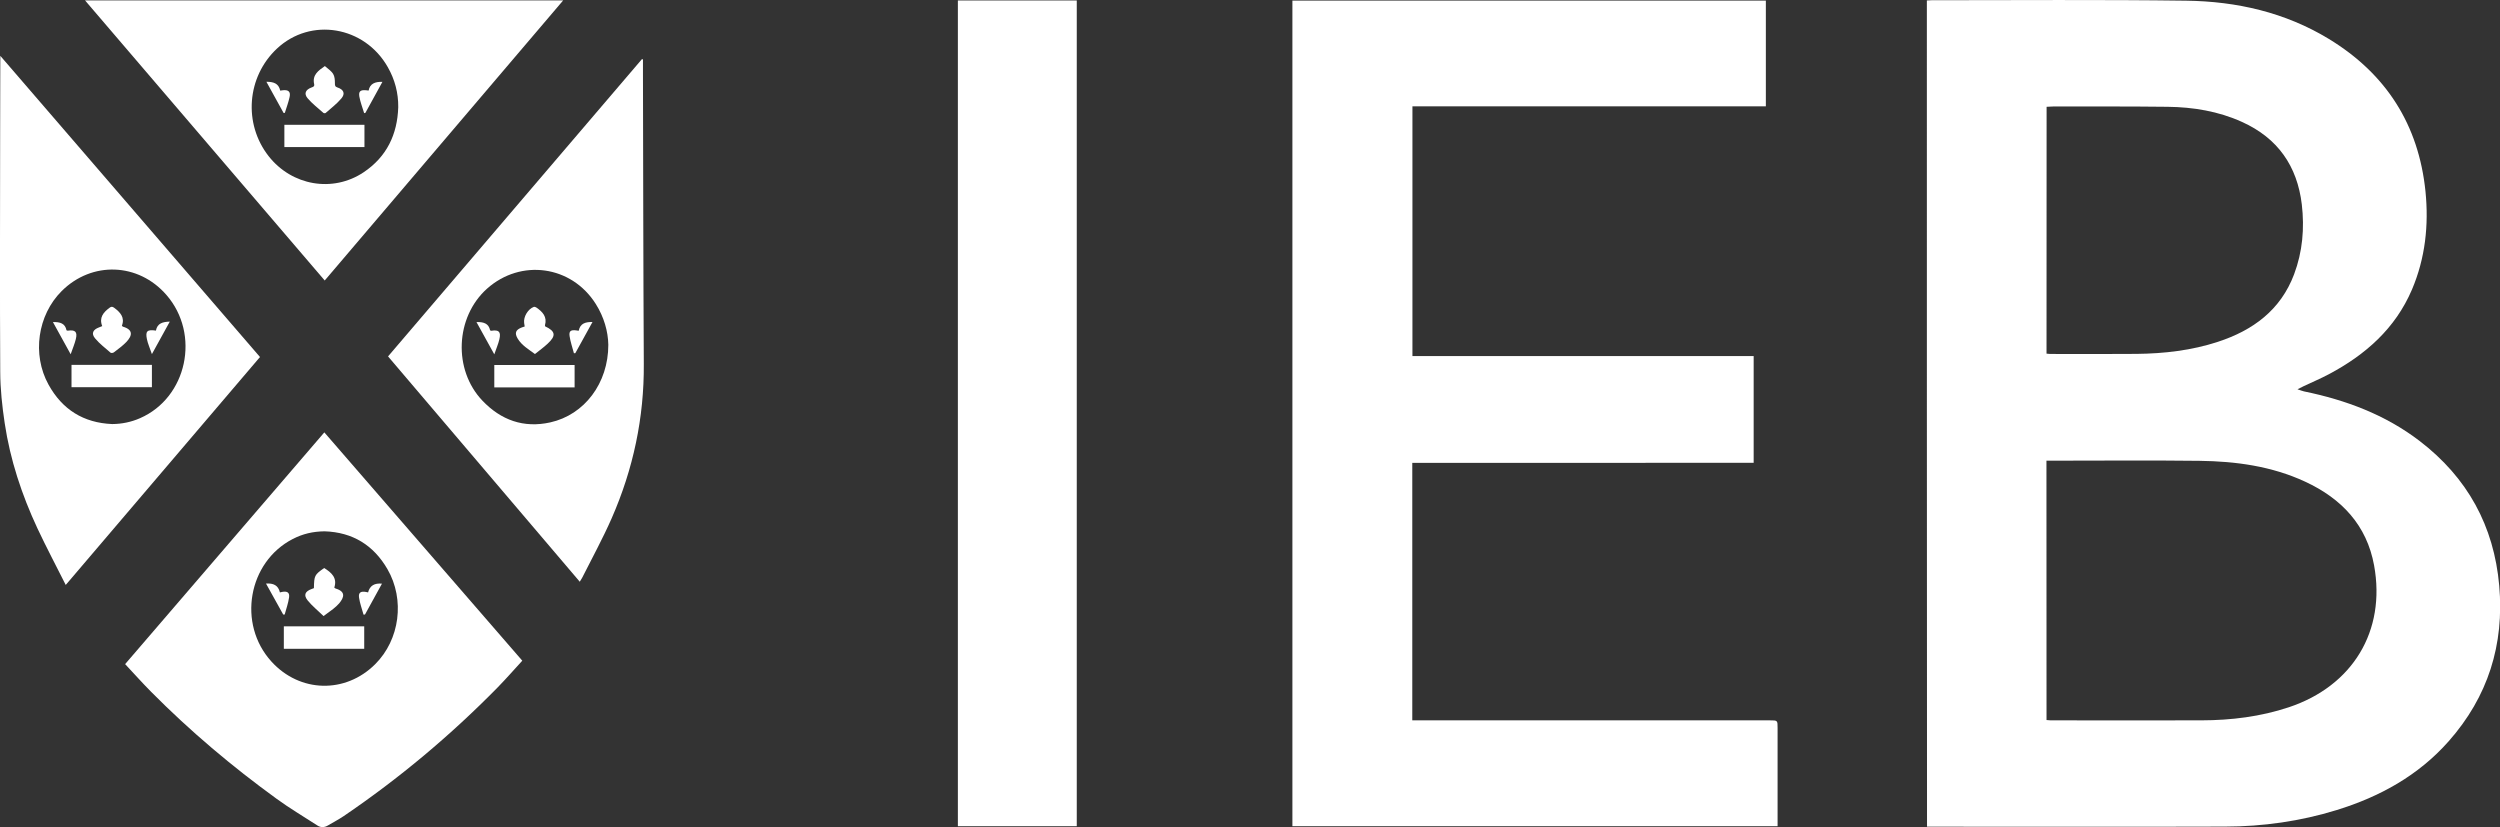
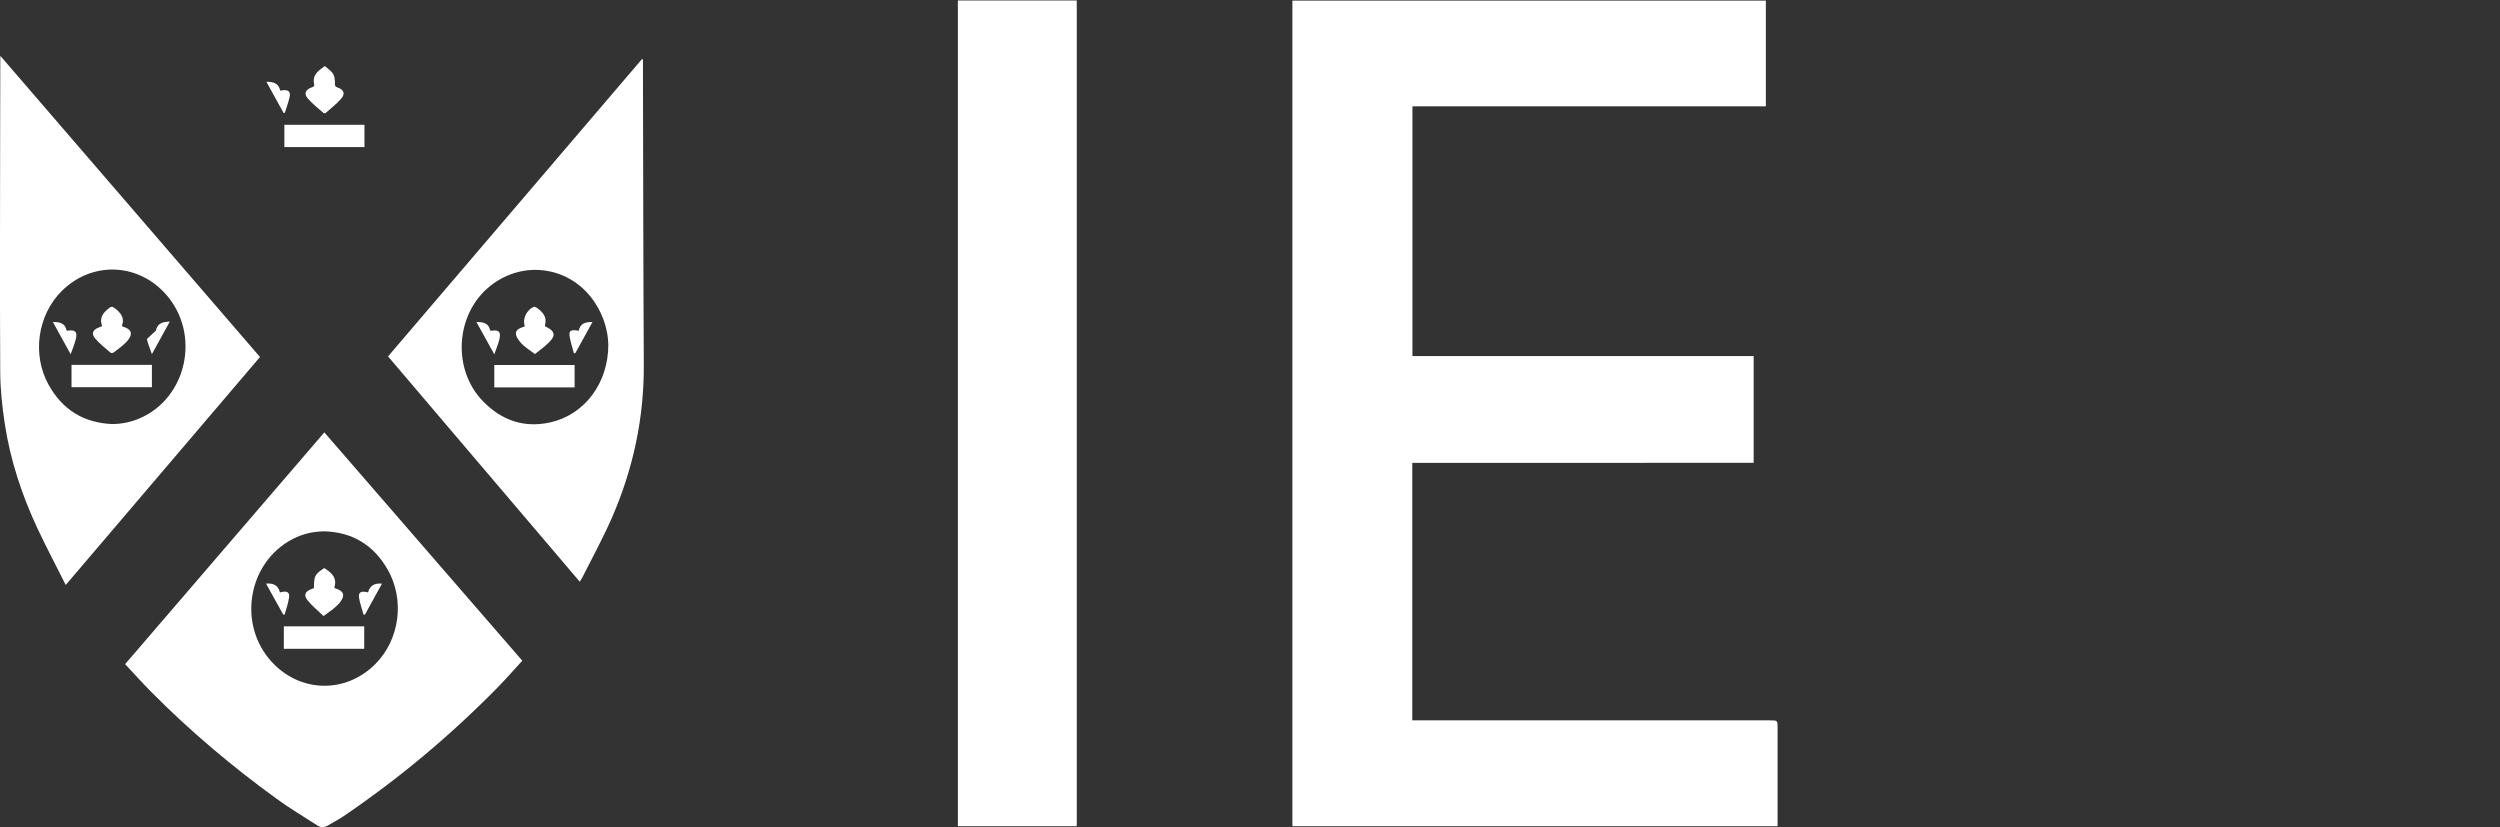
<svg xmlns="http://www.w3.org/2000/svg" width="266" height="88" viewBox="0 0 266 88" fill="none">
  <rect x="0" y="0" width="266" height="88" fill="#333333" stroke="none" />
  <path d="M55.572 70.298C54.694 71.255 53.849 72.221 52.954 73.138C47.947 78.236 42.488 82.814 36.561 86.839C36.028 87.196 35.453 87.497 34.903 87.821C34.517 88.057 34.131 88.073 33.754 87.821C32.309 86.88 30.815 86.003 29.428 84.989C24.683 81.547 20.218 77.781 16.097 73.626C15.153 72.676 14.258 71.669 13.314 70.663C20.382 62.433 27.425 54.243 34.509 46.005C41.536 54.105 48.529 62.173 55.572 70.298ZM34.534 56.532C33.286 56.548 32.211 56.8 31.143 57.352C26.391 59.803 25.241 66.385 28.878 70.387C31.899 73.715 36.75 73.837 39.927 70.663C42.537 68.058 43.103 63.804 41.224 60.558C39.754 58.017 37.53 56.629 34.534 56.532Z" fill="white" />
  <path d="M6.994 62.238C5.951 60.16 4.917 58.212 3.981 56.215C2.315 52.644 1.084 48.927 0.501 45.031C0.23 43.229 0.033 41.395 0.025 39.577C-0.025 31.135 0.008 22.694 0.016 14.261C0.016 11.664 0.025 9.058 0.033 6.461C0.033 6.331 0.033 6.209 0.033 5.941C9.292 16.672 18.469 27.32 27.663 37.986C20.792 46.045 13.946 54.081 6.994 62.238ZM11.935 45.12C12.97 45.112 13.955 44.909 14.899 44.495C19.906 42.312 21.351 35.567 17.706 31.379C14.718 27.945 9.785 27.767 6.567 30.965C3.998 33.522 3.39 37.718 5.163 40.924C6.624 43.57 8.874 44.99 11.935 45.12Z" fill="white" />
  <path d="M68.411 6.323C68.411 6.842 68.411 7.354 68.411 7.873C68.419 12.873 68.427 17.865 68.443 22.864C68.46 28.148 68.468 33.44 68.501 38.724C68.542 44.438 67.376 49.909 65.086 55.136C64.142 57.287 63.009 59.357 61.95 61.459C61.893 61.572 61.819 61.678 61.688 61.897C54.875 53.886 48.094 45.916 41.289 37.921C50.319 27.353 59.315 16.818 68.304 6.29C68.345 6.299 68.378 6.307 68.411 6.323ZM64.725 36.687C64.7 35.275 64.273 33.741 63.387 32.337C60.809 28.246 55.416 27.499 51.813 30.721C48.439 33.749 48.201 39.349 51.328 42.628C53.298 44.698 55.712 45.575 58.552 44.942C62.188 44.13 64.725 40.778 64.725 36.687Z" fill="white" />
-   <path d="M9.046 0.041C26.038 0.041 42.923 0.041 59.923 0.041C51.443 9.992 43.021 19.894 34.55 29.845C26.054 19.918 17.583 10.016 9.046 0.041ZM42.373 11.404C42.389 9.886 42.012 8.466 41.265 7.151C38.786 2.768 33.056 1.81 29.469 5.17C26.259 8.173 25.873 13.157 28.582 16.615C31.053 19.764 35.412 20.527 38.695 18.327C41.15 16.68 42.282 14.302 42.373 11.404Z" fill="white" />
-   <path d="M205.018 0.049C205.215 0.041 205.363 0.024 205.511 0.024C214.548 0.024 223.586 -0.049 232.616 0.073C237.984 0.146 243.139 1.315 247.785 4.139C253.909 7.865 257.348 13.295 258.071 20.364C258.432 23.952 258.054 27.475 256.626 30.827C254.861 34.95 251.692 37.75 247.785 39.82C246.915 40.283 246.004 40.664 245.117 41.086C244.953 41.159 244.797 41.248 244.452 41.419C244.805 41.532 244.978 41.614 245.15 41.646C249.616 42.563 253.794 44.13 257.43 46.906C262.536 50.81 265.36 55.964 265.918 62.319C266.468 68.577 264.728 74.137 260.533 78.877C257.324 82.505 253.227 84.77 248.622 86.19C244.756 87.383 240.783 87.943 236.745 87.951C226.385 87.984 216.018 87.959 205.659 87.959C205.47 87.959 205.281 87.959 205.035 87.959C205.018 58.65 205.018 29.374 205.018 0.049ZM217.75 76.612C217.947 76.629 218.07 76.645 218.193 76.645C223.537 76.645 228.889 76.661 234.233 76.645C237.401 76.637 240.52 76.255 243.541 75.249C250.322 72.984 253.876 67.14 252.604 60.16C251.824 55.883 249.156 53.05 245.265 51.248C241.711 49.6 237.902 49.081 234.027 49.032C228.848 48.967 223.668 49.016 218.489 49.016C218.242 49.016 217.996 49.016 217.742 49.016C217.75 58.261 217.75 67.408 217.75 76.612ZM217.75 37.628C217.922 37.645 218.021 37.661 218.127 37.661C221.197 37.661 224.276 37.685 227.346 37.653C230.284 37.62 233.182 37.288 235.981 36.37C239.732 35.145 242.663 32.978 244.091 29.187C244.994 26.785 245.208 24.285 244.912 21.752C244.428 17.678 242.359 14.691 238.542 12.97C236.03 11.834 233.363 11.396 230.629 11.363C226.566 11.315 222.503 11.331 218.439 11.331C218.218 11.331 217.996 11.347 217.758 11.363C217.75 20.145 217.75 28.863 217.75 37.628Z" fill="white" />
  <path d="M150.267 49.251C150.267 58.431 150.267 67.497 150.267 76.645C150.587 76.645 150.874 76.645 151.162 76.645C163.548 76.645 175.927 76.645 188.314 76.645C189.135 76.645 189.135 76.645 189.135 77.456C189.135 80.703 189.135 83.95 189.135 87.196C189.135 87.424 189.135 87.643 189.135 87.911C171.896 87.911 154.732 87.911 137.511 87.911C137.511 58.634 137.511 29.374 137.511 0.065C154.289 0.065 171.067 0.065 187.887 0.065C187.887 3.798 187.887 7.532 187.887 11.314C175.344 11.314 162.842 11.314 150.283 11.314C150.283 20.178 150.283 28.992 150.283 37.888C162.366 37.888 174.458 37.888 186.59 37.888C186.59 41.703 186.59 45.437 186.59 49.243C174.49 49.251 162.407 49.251 150.267 49.251Z" fill="white" />
  <path d="M101.918 0.049C106.154 0.049 110.34 0.049 114.568 0.049C114.568 29.333 114.568 58.594 114.568 87.911C110.373 87.911 106.17 87.911 101.918 87.911C101.918 58.65 101.918 29.374 101.918 0.049Z" fill="white" />
  <path d="M30.2 69.031C30.2 68.228 30.2 67.449 30.2 66.645C33.048 66.645 35.888 66.645 38.753 66.645C38.753 67.433 38.753 68.22 38.753 69.031C35.896 69.031 33.056 69.031 30.2 69.031Z" fill="white" />
  <path d="M34.427 65.549C33.836 64.973 33.212 64.478 32.728 63.877C32.276 63.309 32.465 62.92 33.163 62.668C33.245 62.636 33.327 62.611 33.401 62.579C33.425 61.231 33.467 61.158 34.493 60.436C35.264 60.923 35.913 61.475 35.568 62.522C35.634 62.571 35.666 62.603 35.708 62.619C36.799 62.944 36.627 63.553 36.085 64.202C35.896 64.421 35.666 64.616 35.445 64.795C35.141 65.022 34.829 65.241 34.427 65.549Z" fill="white" />
  <path d="M40.641 62.1C40.025 63.212 39.426 64.3 38.835 65.387C38.786 65.387 38.728 65.395 38.679 65.395C38.515 64.795 38.293 64.202 38.203 63.593C38.121 63.05 38.383 62.879 38.95 62.985C39.007 62.993 39.057 63.009 39.163 63.033C39.352 62.295 39.861 62.027 40.641 62.1Z" fill="white" />
  <path d="M28.303 62.092C29.083 62.035 29.608 62.27 29.781 63.033C29.887 63.009 29.961 62.993 30.027 62.977C30.569 62.879 30.831 63.05 30.758 63.569C30.667 64.186 30.454 64.787 30.29 65.387C30.241 65.387 30.183 65.387 30.134 65.387C29.526 64.308 28.935 63.228 28.303 62.092Z" fill="white" />
  <path d="M16.163 38.822C16.163 39.617 16.163 40.396 16.163 41.2C13.314 41.2 10.474 41.2 7.609 41.2C7.609 40.413 7.609 39.633 7.609 38.822C10.458 38.822 13.298 38.822 16.163 38.822Z" fill="white" />
  <path d="M10.876 34.698C10.523 33.789 10.999 33.237 11.648 32.751C11.829 32.612 11.952 32.604 12.14 32.742C12.805 33.229 13.306 33.789 12.97 34.65C13.027 34.715 13.043 34.747 13.068 34.755C14.201 35.08 14.086 35.721 13.429 36.403C13.035 36.809 12.567 37.142 12.116 37.49C12.034 37.556 11.829 37.58 11.771 37.531C11.205 37.036 10.589 36.573 10.113 35.997C9.686 35.486 9.891 35.072 10.532 34.836C10.614 34.796 10.712 34.755 10.876 34.698Z" fill="white" />
  <path d="M5.631 34.268C6.394 34.244 6.936 34.414 7.076 35.145C7.141 35.169 7.174 35.185 7.199 35.185C8.003 35.064 8.258 35.299 8.069 36.078C7.946 36.581 7.741 37.06 7.519 37.693C6.854 36.492 6.255 35.413 5.631 34.268Z" fill="white" />
-   <path d="M16.59 35.177C16.737 34.382 17.328 34.244 18.067 34.219C17.443 35.348 16.836 36.452 16.163 37.677C15.957 37.06 15.728 36.573 15.629 36.07C15.457 35.226 15.67 35.039 16.59 35.177Z" fill="white" />
+   <path d="M16.59 35.177C16.737 34.382 17.328 34.244 18.067 34.219C17.443 35.348 16.836 36.452 16.163 37.677C15.957 37.06 15.728 36.573 15.629 36.07Z" fill="white" />
  <path d="M61.138 38.838C61.138 39.641 61.138 40.421 61.138 41.216C58.281 41.216 55.457 41.216 52.593 41.216C52.593 40.429 52.593 39.65 52.593 38.838C55.425 38.838 58.257 38.838 61.138 38.838Z" fill="white" />
  <path d="M55.827 34.739C55.802 34.593 55.786 34.479 55.769 34.366C55.679 33.716 56.172 32.88 56.795 32.653C56.869 32.629 56.992 32.669 57.066 32.718C57.723 33.172 58.24 33.7 57.986 34.601C57.977 34.642 57.994 34.682 58.002 34.723C59.11 35.242 59.192 35.721 58.265 36.573C57.846 36.963 57.386 37.296 56.919 37.669C56.237 37.166 55.523 36.752 55.088 36.038C54.727 35.437 54.858 35.088 55.531 34.836C55.613 34.812 55.695 34.788 55.827 34.739Z" fill="white" />
  <path d="M61.573 35.194C61.737 34.39 62.312 34.252 63.042 34.26C62.418 35.388 61.819 36.484 61.212 37.58C61.162 37.58 61.113 37.58 61.064 37.58C60.908 36.979 60.694 36.379 60.604 35.762C60.522 35.218 60.744 35.08 61.302 35.153C61.368 35.161 61.441 35.177 61.573 35.194Z" fill="white" />
  <path d="M50.696 34.268C51.443 34.244 52.002 34.406 52.149 35.153C52.223 35.177 52.256 35.194 52.281 35.194C53.077 35.064 53.323 35.299 53.134 36.094C53.019 36.598 52.806 37.077 52.593 37.702C51.919 36.484 51.312 35.388 50.696 34.268Z" fill="white" />
  <path d="M30.257 15.649C30.257 14.861 30.257 14.082 30.257 13.279C33.105 13.279 35.921 13.279 38.778 13.279C38.778 14.066 38.778 14.845 38.778 15.649C35.954 15.649 33.114 15.649 30.257 15.649Z" fill="white" />
  <path d="M34.566 7.029C34.87 7.305 35.24 7.532 35.445 7.865C35.609 8.125 35.634 8.506 35.634 8.839C35.634 9.082 35.634 9.22 35.913 9.31C36.561 9.521 36.758 9.951 36.331 10.462C35.847 11.047 35.223 11.509 34.648 12.021C34.608 12.061 34.46 12.053 34.41 12.012C33.836 11.501 33.22 11.03 32.728 10.454C32.317 9.967 32.514 9.545 33.122 9.318C33.31 9.245 33.483 9.212 33.425 8.944C33.212 7.979 33.861 7.516 34.566 7.029Z" fill="white" />
-   <path d="M40.69 8.709C40.074 9.829 39.475 10.917 38.876 12.013C38.835 12.021 38.786 12.029 38.745 12.037C38.572 11.453 38.342 10.884 38.236 10.284C38.137 9.716 38.351 9.553 38.933 9.602C39.007 9.61 39.081 9.618 39.221 9.634C39.36 8.896 39.91 8.685 40.69 8.709Z" fill="white" />
  <path d="M29.814 9.642C29.953 9.626 30.027 9.61 30.101 9.602C30.684 9.537 30.938 9.756 30.815 10.316C30.692 10.892 30.479 11.444 30.306 12.012C30.265 12.012 30.216 12.021 30.175 12.021C29.576 10.925 28.968 9.837 28.344 8.701C29.083 8.701 29.649 8.855 29.814 9.642Z" fill="white" />
</svg>